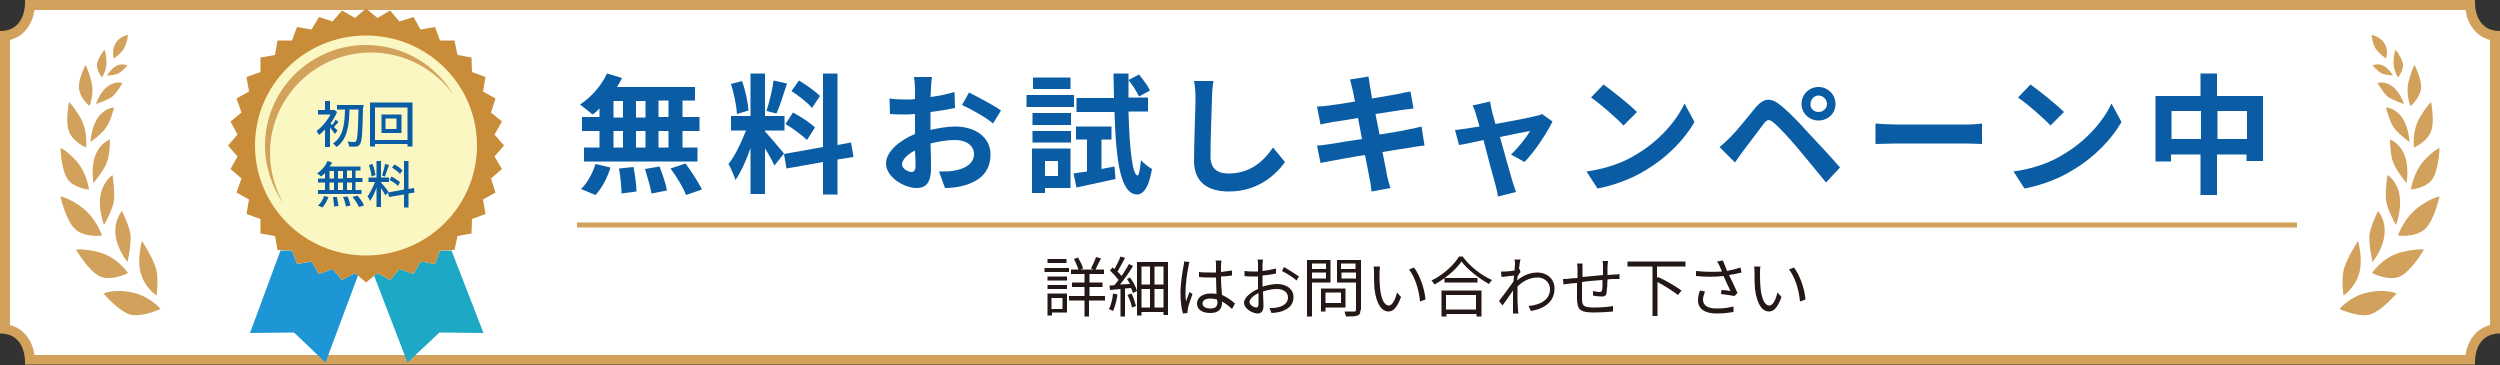
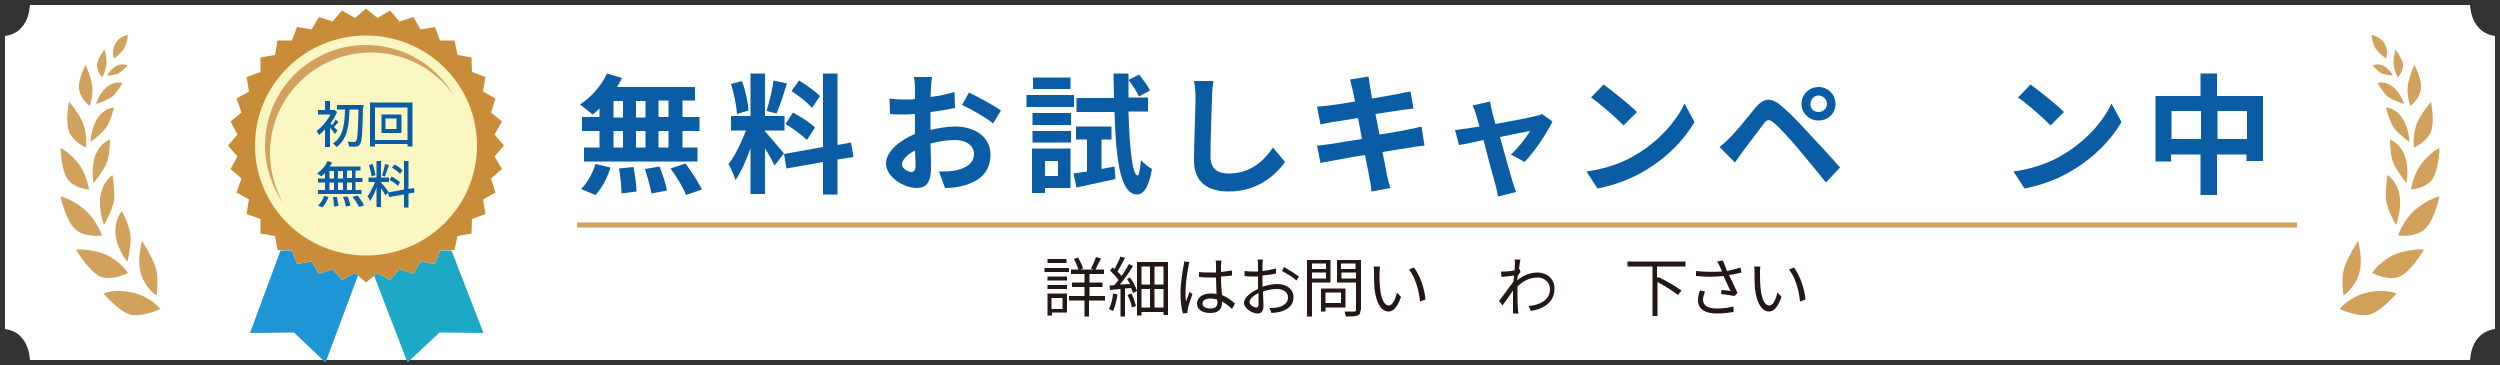
<svg xmlns="http://www.w3.org/2000/svg" version="1.1" id="レイヤー_1" x="0px" y="0px" width="500px" height="73px" viewBox="0 0 500 73" style="enable-background:new 0 0 500 73;" xml:space="preserve">
  <rect x="0" y="0" width="500" height="73" fill="#333333" stroke="none" />
  <style type="text/css">
	.st0{fill:#FFFFFF;}
	.st1{fill:#D2A15B;}
	.st2{fill:#1E95D4;}
	.st3{fill:#1DA9C5;}
	.st4{fill:#C98C38;}
	.st5{fill:#FBF7C3;}
	.st6{fill:#0A5DA4;}
	.st7{fill:#231815;}
</style>
  <g>
    <path class="st0" d="M6,72c-0.1-1.2-0.4-3.1-1.7-4.5C3.5,66.5,2.3,66,1,65.8V7.2C2.3,7,3.5,6.5,4.3,5.5C5.6,4.1,5.9,2.2,6,1h488   c0.1,1.2,0.4,3.1,1.7,4.5c0.8,0.9,1.9,1.5,3.3,1.7v58.6c-1.3,0.2-2.4,0.7-3.3,1.7c-1.3,1.4-1.6,3.3-1.7,4.5H6z" />
-     <path class="st1" d="M493.1,2c0.2,1.3,0.7,2.9,1.9,4.2c0.6,0.7,1.6,1.4,3,1.8v57c-1.4,0.4-2.4,1.1-3,1.8c-1.2,1.3-1.7,2.9-1.9,4.2   H6.9c-0.2-1.3-0.7-2.9-1.9-4.2c-0.6-0.7-1.6-1.4-3-1.8V8c1.4-0.4,2.4-1.1,3-1.8C6.2,4.9,6.7,3.3,6.9,2H493.1 M495,0L495,0L495,0z    M495,0H5c0,0,0.5,6.2-5,6.2c0,3.2,0,57.3,0,60.5c5.5,0,5,6.2,5,6.2h490c0,0-0.5-6.2,5-6.2c0-3.2,0-57.3,0-60.5   C494.5,6.2,495,0,495,0L495,0z" />
  </g>
  <polygon class="st2" points="68.4,56 66.5,53.8 63.8,54.8 62.3,52.3 59.4,52.8 58.4,50.1 56.1,50.1 50,66.6 58.8,66.5 65.1,72.5   71.6,55.1 71,54.6 " />
  <polygon class="st3" points="87,52.8 84.1,52.3 82.7,54.8 79.9,53.8 78,56 75.5,54.6 74.8,55.1 81.5,72.5 87.9,66.5 96.7,66.6   90.3,50.1 88,50.1 " />
  <polygon class="st4" points="98.9,31.3 100.8,29.1 98.9,26.9 100.4,24.3 98.2,22.5 99.1,19.7 96.6,18.3 97.1,15.4 94.4,14.4   94.3,11.5 91.5,11 90.9,8.1 88,8.1 87,5.4 84.1,5.9 82.7,3.4 79.9,4.3 78,2.1 75.5,3.6 73.2,1.7 71,3.6 68.4,2.1 66.5,4.3 63.8,3.4   62.3,5.9 59.4,5.4 58.4,8.1 55.5,8.1 55,11 52.1,11.5 52.1,14.4 49.3,15.4 49.8,18.3 47.3,19.7 48.3,22.5 46.1,24.3 47.5,26.9   45.6,29.1 47.5,31.3 46.1,33.8 48.3,35.7 47.3,38.5 49.8,39.9 49.3,42.8 52.1,43.8 52.1,46.7 55,47.2 55.5,50 58.4,50.1 59.4,52.8   62.3,52.3 63.8,54.8 66.5,53.8 68.4,56 71,54.6 73.2,56.5 75.5,54.6 78,56 79.9,53.8 82.7,54.8 84.1,52.3 87,52.8 88,50.1 90.9,50   91.5,47.2 94.3,46.7 94.4,43.8 97.1,42.8 96.6,39.9 99.1,38.5 98.2,35.7 100.4,33.8 " />
  <ellipse class="st5" cx="73.2" cy="29.1" rx="22.2" ry="22" />
  <path class="st1" d="M54,30.6c0-11.1,9.1-20.1,20.2-20.1c6.8,0,12.9,3.4,16.5,8.5c-3.5-6-10-10-17.5-10C62.1,9,53,18,53,29.1  c0,4.3,1.4,8.3,3.7,11.6C55,37.7,54,34.2,54,30.6z" />
  <g>
    <g>
      <path class="st6" d="M67,26.8c-0.2-0.3-0.6-0.8-1-1.3v3.9H65v-3.5c-0.4,0.4-0.8,0.8-1.2,1.1c-0.1-0.2-0.4-0.7-0.5-0.8    c1-0.7,2.1-2,2.8-3.3h-2.5V22H65v-1.8H66V22h0.7l0.2,0l0.5,0.4c-0.3,0.8-0.8,1.6-1.3,2.3c0.1,0.1,0.2,0.2,0.3,0.3    c0.3-0.3,0.6-0.8,0.7-1.1l0.6,0.5c-0.3,0.4-0.7,0.7-0.9,1c0.3,0.3,0.6,0.6,0.7,0.7L67,26.8z M72.6,21.5c-0.1,5-0.2,6.8-0.6,7.3    c-0.2,0.4-0.5,0.5-0.8,0.5c-0.3,0.1-0.9,0-1.4,0c0-0.3-0.1-0.7-0.3-1c0.6,0.1,1.1,0.1,1.3,0.1c0.2,0,0.3,0,0.4-0.2    c0.3-0.3,0.4-2,0.5-6.3h-1.8c-0.1,2.9-0.3,5.9-2.6,7.5c-0.2-0.2-0.5-0.6-0.7-0.7c2.2-1.5,2.3-4.2,2.4-6.8h-1.6V21h5.3V21.5z" />
      <path class="st6" d="M82.5,20.5v8.8h-1v-0.5H75v0.5h-1v-8.8H82.5z M81.5,28v-6.5H75V28H81.5z M80.3,22.9v3.7h-4v-3.7H80.3z     M79.3,23.7h-2.2v2.1h2.2V23.7z" />
      <path class="st6" d="M65,34.6c-0.3,0.3-0.5,0.5-0.8,0.7c-0.2-0.2-0.5-0.5-0.8-0.6c0.9-0.6,1.7-1.5,2.1-2.5l0.9,0.3    c-0.1,0.3-0.3,0.6-0.5,0.8h6.2v0.8h-1v1.5h1.4v0.8h-1.4V38h1.2v0.8h-8.7V38H65v-1.5h-1.4v-0.8H65V34.6z M63.6,41.1    c0.5-0.4,1-1.2,1.2-1.9l0.9,0.2c-0.3,0.8-0.7,1.5-1.2,2.1L63.6,41.1z M65.9,35.7h0.9v-1.5h-0.9V35.7z M65.9,38h0.9v-1.5h-0.9V38z     M67.4,39.4c0.1,0.6,0.2,1.4,0.3,1.8l-0.9,0.1c0-0.5-0.1-1.3-0.2-1.9L67.4,39.4z M68.6,35.7v-1.5h-1v1.5H68.6z M67.6,36.5V38h1    v-1.5H67.6z M69.5,39.3c0.3,0.6,0.5,1.3,0.6,1.8l-0.9,0.2c-0.1-0.5-0.3-1.3-0.6-1.9L69.5,39.3z M70.4,34.1h-1v1.5h1V34.1z     M70.4,36.5h-1V38h1V36.5z M71.5,39.1c0.5,0.6,1.1,1.4,1.3,2l-1,0.3c-0.2-0.5-0.8-1.4-1.3-2L71.5,39.1z" />
      <path class="st6" d="M76.2,36.5c0.3,0.3,1.3,1.5,1.5,1.9l-0.6,0.7c-0.2-0.4-0.6-1-0.9-1.5v3.8h-0.9v-3.9c-0.3,1-0.8,2-1.3,2.7    c-0.1-0.3-0.3-0.7-0.5-0.9c0.5-0.7,1.1-1.9,1.5-2.9h-1.3v-0.9h1.6v-3.3h0.9v3.3h1.6v0.9h-1.6V36.5z M74.3,35.3    c0-0.6-0.3-1.5-0.5-2.3l0.7-0.2c0.3,0.7,0.5,1.6,0.6,2.2L74.3,35.3z M77.8,33c-0.3,0.8-0.6,1.7-0.8,2.3l-0.6-0.2    c0.2-0.6,0.5-1.6,0.6-2.3L77.8,33z M81.7,38.7v2.8h-0.9v-2.6l-3,0.5l-0.2-0.9l3.2-0.6v-5.7h0.9v5.6l1.1-0.2l0.1,0.9L81.7,38.7z     M79.6,37.2c-0.3-0.4-1.1-0.9-1.7-1.2l0.4-0.7c0.6,0.3,1.3,0.8,1.7,1.1L79.6,37.2z M80,34.8c-0.3-0.4-1-0.9-1.6-1.3l0.5-0.6    c0.6,0.3,1.3,0.8,1.6,1.2L80,34.8z" />
    </g>
  </g>
  <g>
    <path class="st6" d="M120,21.6c-0.5,0.5-1,1-1.5,1.3c-0.6-0.5-1.8-1.5-2.5-2c2.2-1.4,4.3-3.8,5.4-6.2l3,0.9c-0.3,0.6-0.6,1.2-1,1.8   H139v2.7h-2.5v3.3h3.4v2.8h-3.4v3.3h3v2.8h-22.7v-2.8h3.1v-3.3h-3.5v-2.8h3.5V21.6z M116.2,37.8c1.2-1.1,2.3-3.1,2.9-5l3,0.7   c-0.6,2-1.7,4.1-3,5.5L116.2,37.8z M122.7,23.5h1.9v-3.3h-1.9V23.5z M122.7,29.5h1.9v-3.3h-1.9V29.5z M126.7,33.4   c0.3,1.6,0.6,3.6,0.6,4.9l-3,0.4c0-1.2-0.2-3.4-0.5-5L126.7,33.4z M129.1,23.5v-3.3h-1.9v3.3H129.1z M127.2,26.2v3.3h1.9v-3.3   H127.2z M131.9,33.3c0.6,1.5,1.3,3.6,1.5,4.8l-3.1,0.6c-0.2-1.2-0.8-3.3-1.3-4.9L131.9,33.3z M133.7,20.1h-2v3.3h2V20.1z    M133.7,26.2h-2v3.3h2V26.2z M137.1,32.7c1.2,1.6,2.6,3.8,3.3,5.2l-3.2,1.1c-0.5-1.4-1.9-3.7-3.1-5.3L137.1,32.7z" />
    <path class="st6" d="M154.9,33.1c-0.4-0.8-1.1-2.2-1.9-3.4v9.1h-2.9v-9.2c-0.8,2.4-1.9,4.8-3,6.4c-0.3-0.9-0.9-2.3-1.4-3.2   c1.3-1.6,2.6-4.4,3.5-6.7h-3v-2.9h3.9v-8.5h2.9v8.5h3.9v2.9h-3.9v0.2c0.8,0.8,3.2,3.7,3.8,4.4L154.9,33.1z M147.4,22.8   c-0.1-1.6-0.6-4.1-1.2-6l2.2-0.6c0.7,1.9,1.2,4.3,1.3,5.9L147.4,22.8z M157.4,16.7c-0.7,2.1-1.4,4.5-2.1,6l-2-0.5   c0.5-1.6,1.2-4.3,1.4-6.1L157.4,16.7z M167.5,31.9v7h-2.9v-6.5l-7.3,1.3l-0.5-2.9l7.8-1.4V14.7h2.9V29l2.7-0.5l0.5,2.9L167.5,31.9z    M158.6,22.5c1.5,0.8,3.5,2.1,4.4,3l-1.6,2.5c-0.9-0.9-2.8-2.3-4.3-3.2L158.6,22.5z M162.4,21.6c-0.8-1-2.6-2.4-4.1-3.4l1.5-2.1   c1.5,0.9,3.3,2.2,4.2,3.1L162.4,21.6z" />
    <path class="st6" d="M186,26c1.8-0.4,3.5-0.7,5-0.7c4,0,7.1,2.1,7.1,5.6c0,3-1.6,5.3-5.7,6.3c-1.2,0.3-2.4,0.4-3.4,0.4l-1.2-3.3   c1.2,0,2.3,0,3.2-0.2c2.1-0.4,3.8-1.4,3.8-3.3c0-1.7-1.6-2.8-3.8-2.8c-1.6,0-3.3,0.3-4.9,0.7c0.1,2.1,0.1,4,0.1,4.9   c0,3.2-1.2,4-2.9,4c-2.5,0-6.1-2.2-6.1-4.9c0-2.3,2.6-4.6,5.8-5.9c0-0.6,0-1.2,0-1.8v-2.2c-0.5,0-1,0.1-1.4,0.1   c-1.2,0-2.5,0-3.6-0.1l-0.1-3.1c1.5,0.2,2.6,0.2,3.6,0.2c0.5,0,1,0,1.5-0.1c0-0.9,0-1.7,0-2.1c0-0.5-0.1-1.8-0.2-2.3h3.6   c-0.1,0.5-0.2,1.6-0.2,2.2c0,0.6-0.1,1.2-0.1,1.8c1.7-0.2,3.4-0.6,4.8-1l0.1,3.2c-1.5,0.3-3.2,0.6-4.9,0.8c0,0.8,0,1.6,0,2.3V26z    M183.1,33.3c0-0.6,0-1.8-0.1-3.2c-1.6,0.8-2.6,1.9-2.6,2.8c0,0.8,1.2,1.5,1.9,1.5C182.7,34.4,183.1,34.1,183.1,33.3z M193.8,18.5   c2,1,5,2.6,6.4,3.6l-1.6,2.6c-1.2-1.1-4.6-3-6.2-3.7L193.8,18.5z" />
    <path class="st6" d="M214.8,21.4h-9.5V19h9.5V21.4z M214.2,37.6H209v1h-2.6v-8.9h7.7V37.6z M206.5,22.6h7.7V25h-7.7V22.6z    M206.5,26.2h7.7v2.3h-7.7V26.2z M214.1,17.8h-7.5v-2.3h7.5V17.8z M209,32.2v3h2.6v-3H209z M222.9,33.3l0.2,2.5   c-2.7,0.6-5.5,1.2-7.8,1.7l-0.6-2.8c0.8-0.1,1.7-0.3,2.7-0.4v-6.4h-2.2v-2.6h7.1v2.6h-2v5.9L222.9,33.3z M225.7,22.4   c0.2,7.4,0.8,12.6,1.8,12.7c0.3,0,0.5-1.2,0.7-3.1c0.5,0.7,1.7,1.5,2.2,1.8c-0.7,4.2-2,5.1-3,5.1c-3.2-0.1-4.2-6.2-4.5-16.5h-7.6   v-2.8h7.5c0-1.6-0.1-3.2-0.1-4.9h3V16l2.1-1.1c0.8,1,1.8,2.3,2.2,3.2l-2.2,1.2c-0.4-0.9-1.3-2.3-2.1-3.3c0,1.2,0,2.4,0,3.5h3.9v2.8   H225.7z" />
    <path class="st6" d="M242.7,16.2c-0.2,1.1-0.3,2.4-0.3,3.4c-0.1,2.8-0.3,8.5-0.3,11.7c0,2.6,1.6,3.4,3.6,3.4c4.3,0,7-2.4,8.9-5.2   l2.4,2.9c-1.7,2.4-5.3,5.9-11.2,5.9c-4.2,0-7-1.8-7-6.2c0-3.5,0.3-10.2,0.3-12.4c0-1.2-0.1-2.5-0.3-3.5L242.7,16.2z" />
    <path class="st6" d="M284.9,29.1c-0.7,0.1-1.8,0.2-2.7,0.4c-1.3,0.2-3.4,0.5-5.7,0.9c0.4,2.1,0.8,3.9,0.9,4.7   c0.2,0.8,0.4,1.7,0.7,2.5l-3.8,0.7c-0.1-1-0.2-1.9-0.4-2.6c-0.1-0.8-0.5-2.5-0.9-4.7c-2.7,0.4-5.1,0.9-6.3,1.1s-2,0.4-2.6,0.5   l-0.7-3.5c0.7,0,1.9-0.2,2.7-0.3c1.2-0.2,3.6-0.6,6.3-1l-0.8-4.2c-2.3,0.4-4.3,0.7-5.1,0.8c-0.9,0.2-1.6,0.3-2.4,0.5l-0.7-3.6   c0.8,0,1.6-0.1,2.4-0.2c0.9-0.1,2.9-0.4,5.2-0.8c-0.2-1.1-0.4-1.9-0.5-2.4c-0.2-0.7-0.3-1.3-0.5-2l3.7-0.6c0.1,0.5,0.2,1.4,0.3,2   c0.1,0.4,0.2,1.2,0.4,2.4c2.2-0.4,4.2-0.7,5.2-0.9c0.8-0.2,1.8-0.4,2.5-0.5l0.6,3.4c-0.6,0.1-1.6,0.2-2.4,0.3l-5.2,0.8l0.8,4.1   c2.4-0.4,4.5-0.7,5.7-1c1-0.2,2-0.4,2.7-0.6L284.9,29.1z" />
    <path class="st6" d="M302.2,30.9c1.3-1.2,3.1-3.4,3.8-4.7c-0.6,0.1-3.2,0.6-6,1.2c1,3.6,2.1,7.6,2.5,8.9c0.2,0.5,0.5,1.6,0.7,2.1   l-3.6,0.9c-0.1-0.7-0.3-1.5-0.5-2.3c-0.4-1.4-1.5-5.4-2.4-9c-2.2,0.5-4.1,0.9-4.9,1L291,26c0.8-0.1,1.5-0.2,2.4-0.3   c0.4-0.1,1.3-0.2,2.5-0.4c-0.3-1-0.5-1.8-0.7-2.4c-0.2-0.7-0.4-1.3-0.7-1.8l3.5-0.8c0.1,0.6,0.3,1.3,0.4,2l0.7,2.5   c3.3-0.6,7-1.3,8-1.6c0.5-0.1,1-0.2,1.3-0.4l2.1,1.5c-1.1,2.3-3.7,6.2-5.6,8.1L302.2,30.9z" />
    <path class="st6" d="M327.4,30.8c4.4-2.6,7.9-6.6,9.5-10.1l2,3.7c-2,3.5-5.5,7.1-9.7,9.6c-2.6,1.6-6,3-9.7,3.7l-2.2-3.4   C321.5,33.7,324.9,32.4,327.4,30.8z M327.4,22.4l-2.7,2.7c-1.4-1.5-4.6-4.3-6.5-5.6l2.5-2.6C322.5,18.2,325.9,20.9,327.4,22.4z" />
    <path class="st6" d="M346.2,27.3c1.2-1.2,3.2-3.7,5-5.9c1.6-1.8,3-2,5.1-0.2c1.8,1.5,3.7,3.5,5.3,5.3c1.8,1.9,4.6,4.9,6.4,7l-2.8,3   c-1.7-2.1-4.1-5-5.6-6.8c-1.6-1.9-3.8-4.3-4.8-5.1c-0.9-0.8-1.4-0.8-2.1,0.2c-1,1.3-2.9,3.9-4,5.3c-0.6,0.8-1.2,1.7-1.7,2.4   l-3.1-3.1C344.8,28.7,345.4,28.1,346.2,27.3z M363.7,17.4c1.9,0,3.4,1.5,3.4,3.4c0,1.9-1.5,3.3-3.4,3.3s-3.4-1.5-3.4-3.3   C360.3,18.9,361.8,17.4,363.7,17.4z M363.7,22.4c0.9,0,1.7-0.7,1.7-1.6c0-0.9-0.8-1.7-1.7-1.7s-1.6,0.8-1.6,1.7   C362,21.7,362.8,22.4,363.7,22.4z" />
-     <path class="st6" d="M375.1,24.7c0.9,0.1,2.9,0.2,4.2,0.2h14c1.2,0,2.4-0.1,3.1-0.2v4.1c-0.6,0-2-0.1-3.1-0.1h-14   c-1.5,0-3.2,0.1-4.2,0.1V24.7z" />
    <path class="st6" d="M412.8,30.8c4.4-2.6,7.9-6.6,9.5-10.1l2,3.7c-2,3.5-5.5,7.1-9.7,9.6c-2.6,1.6-6,3-9.7,3.7l-2.2-3.4   C406.9,33.7,410.3,32.4,412.8,30.8z M412.8,22.4l-2.7,2.7c-1.4-1.5-4.6-4.3-6.5-5.6l2.5-2.6C407.9,18.2,411.3,20.9,412.8,22.4z" />
    <path class="st6" d="M452.6,19.2v13h-3.3v-1.3h-5.9v8.1h-3.3v-8.1h-5.9v1.4h-3.1V19.2h9v-4.5h3.3v4.5H452.6z M440.2,27.8v-5.6h-5.9   v5.6H440.2z M449.4,27.8v-5.6h-5.9v5.6H449.4z" />
  </g>
  <g>
    <g>
      <path class="st7" d="M213.8,54.4h-4.9v-0.8h4.9V54.4z M213.4,62.5h-3v0.6h-0.9v-4.4h3.9V62.5z M209.5,55.3h3.9v0.8h-3.9V55.3z     M209.5,57h3.9v0.8h-3.9V57z M213.3,52.6h-3.8v-0.8h3.8V52.6z M210.3,59.6v2.2h2.2v-2.2H210.3z M220.9,60.1h-3.1v3.2h-0.9v-3.2    h-3.1v-0.9h3.1v-1.8h-2.5v-0.9h2.5v-1.7h-2.7v-0.9h1.5c-0.2-0.6-0.6-1.5-0.9-2.1l0.8-0.3c0.4,0.7,0.9,1.6,1,2.2l-0.5,0.2h2.6    l-0.5-0.2c0.3-0.6,0.8-1.6,1-2.3l1,0.3c-0.4,0.7-0.8,1.6-1.1,2.2h1.7v0.9h-2.9v1.7h2.6v0.9h-2.6v1.8h3.1V60.1z" />
      <path class="st7" d="M226,55.5c0.6,0.8,1.2,1.9,1.4,2.7l-0.8,0.4c-0.1-0.3-0.2-0.6-0.4-1l-1.2,0.1v5.6h-0.9v-5.5L222,58l-0.1-0.9    c0.3,0,0.7,0,1-0.1c0.3-0.3,0.5-0.6,0.8-1c-0.4-0.6-1.1-1.3-1.7-1.9l0.5-0.6c0.1,0.1,0.3,0.2,0.4,0.3c0.4-0.7,0.9-1.7,1.2-2.5    l0.9,0.3c-0.5,0.9-1,1.9-1.5,2.7c0.3,0.3,0.6,0.6,0.8,0.9c0.6-0.8,1.1-1.7,1.5-2.4l0.8,0.4c-0.7,1.2-1.7,2.6-2.6,3.7l2-0.1    c-0.2-0.4-0.4-0.7-0.6-1L226,55.5z M223.5,58.9c-0.2,1.2-0.5,2.5-0.9,3.3c-0.2-0.1-0.6-0.3-0.8-0.4c0.4-0.8,0.7-1.9,0.8-3.1    L223.5,58.9z M226.3,58.7c0.4,0.8,0.7,1.8,0.9,2.5l-0.8,0.3c-0.1-0.7-0.5-1.7-0.9-2.5L226.3,58.7z M233.6,52.4V63h-0.9v-0.6h-4.4    v0.7h-0.9V52.4H233.6z M228.3,53.3v3.6h1.7v-3.6H228.3z M228.3,61.5h1.7v-3.7h-1.7V61.5z M232.7,53.3h-1.8v3.6h1.8V53.3z     M232.7,61.5v-3.7h-1.8v3.7H232.7z" />
      <path class="st7" d="M237.9,52.4c-0.1,0.2-0.2,0.6-0.2,0.9c-0.3,1.2-0.6,3.7-0.6,5.2c0,0.6,0,1.1,0.1,1.8c0.2-0.6,0.5-1.4,0.7-1.9    l0.6,0.4c-0.3,0.9-0.8,2.2-0.9,2.8c0,0.2-0.1,0.4-0.1,0.6c0,0.1,0,0.3,0,0.4l-0.9,0.1c-0.3-0.9-0.5-2.3-0.5-4.1    c0-1.9,0.4-4.3,0.6-5.4c0.1-0.3,0.1-0.6,0.1-0.9L237.9,52.4z M246.4,61.8c-0.6-0.6-1.3-1.1-2-1.5v0.2c0,1.1-0.5,2.1-2.3,2.1    c-1.7,0-2.7-0.7-2.7-1.9c0-1.1,1-2,2.7-2c0.4,0,0.8,0,1.2,0.1c0-1-0.1-2.2-0.1-3.3c-0.4,0-0.8,0-1.2,0c-0.7,0-1.4,0-2.2-0.1v-1    c0.7,0.1,1.4,0.1,2.2,0.1c0.4,0,0.8,0,1.2,0v-1.6c0-0.2,0-0.6-0.1-0.8h1.2c0,0.2-0.1,0.5-0.1,0.8c0,0.4,0,0.9,0,1.5    c0.8-0.1,1.5-0.2,2.2-0.3v1c-0.7,0.1-1.5,0.2-2.2,0.2c0,1.3,0.1,2.6,0.2,3.7c1,0.4,1.9,1.1,2.6,1.7L246.4,61.8z M243.4,59.9    c-0.4-0.1-0.9-0.2-1.3-0.2c-1,0-1.6,0.4-1.6,1c0,0.6,0.6,1,1.6,1c1.1,0,1.4-0.5,1.4-1.4C243.4,60.2,243.4,60,243.4,59.9z" />
      <path class="st7" d="M252.6,57.3c1-0.3,2-0.5,2.8-0.5c1.9,0,3.3,1,3.3,2.6c0,1.6-1,2.5-2.8,3c-0.6,0.1-1.2,0.2-1.6,0.2l-0.4-1    c0.5,0,1,0,1.5-0.1c1.1-0.2,2.2-0.8,2.2-2c0-1.1-1-1.7-2.2-1.7c-1,0-1.9,0.2-2.8,0.5c0,1.1,0.1,2.2,0.1,2.8c0,1.2-0.5,1.6-1.2,1.6    c-1,0-2.7-1-2.7-2.1c0-1.1,1.4-2.2,2.8-2.8V57c0-0.5,0-1.1,0-1.7c-0.4,0-0.7,0-1,0c-0.6,0-1.2,0-1.7-0.1l0-1    c0.7,0.1,1.2,0.1,1.7,0.1c0.3,0,0.6,0,1,0c0-0.7,0-1.2,0-1.5c0-0.3,0-0.7-0.1-0.9h1.1c0,0.2-0.1,0.6-0.1,0.9c0,0.3,0,0.8,0,1.4    c0.9-0.1,1.9-0.3,2.7-0.5l0,1c-0.8,0.2-1.8,0.3-2.7,0.4c0,0.6,0,1.2,0,1.7V57.3z M251.7,60.9c0-0.5,0-1.3,0-2.3    c-1,0.5-1.8,1.2-1.8,1.8s0.9,1.1,1.4,1.1C251.5,61.5,251.7,61.3,251.7,60.9z M256.8,53.4c0.9,0.5,2.3,1.4,3,1.9l-0.5,0.8    c-0.6-0.6-2.1-1.5-2.9-1.9L256.8,53.4z" />
      <path class="st7" d="M262.4,56.5v6.8h-1V52h4.7v4.5H262.4z M262.4,52.7v1.1h2.8v-1.1H262.4z M265.2,55.7v-1.2h-2.8v1.2H265.2z     M265.1,61.5v0.8h-0.9v-4.6h4.9v3.8H265.1z M265.1,58.5v2.1h3.1v-2.1H265.1z M272.1,62c0,0.6-0.2,1-0.6,1.1    c-0.5,0.2-1.2,0.2-2.3,0.2c-0.1-0.3-0.2-0.7-0.3-1c0.9,0,1.7,0,2,0c0.2,0,0.3-0.1,0.3-0.3v-5.5h-3.8V52h4.8V62z M268.2,52.7v1.1    h2.9v-1.1H268.2z M271.2,55.7v-1.2h-2.9v1.2H271.2z" />
      <path class="st7" d="M275.9,54.5c0,0.8,0,2,0.1,3c0.2,2.2,0.8,3.6,1.8,3.6c0.7,0,1.3-1.3,1.6-2.6l0.8,0.9    c-0.8,2.2-1.6,2.9-2.5,2.9c-1.2,0-2.4-1.2-2.8-4.5c-0.1-1.1-0.1-2.7-0.1-3.4c0-0.3,0-0.8-0.1-1.1l1.3,0    C276,53.6,275.9,54.2,275.9,54.5z M285.1,59.9l-1.1,0.4c-0.2-2.3-1-4.9-2.2-6.4l1-0.4C284,55.1,284.9,57.7,285.1,59.9z" />
-       <path class="st7" d="M292.6,51.4c1.4,1.9,3.7,3.7,5.8,4.6c-0.2,0.2-0.5,0.6-0.6,0.8c-2-1.1-4.3-2.9-5.5-4.5    c-1.1,1.6-3.2,3.4-5.4,4.6c-0.1-0.2-0.4-0.6-0.6-0.8c2.3-1.1,4.5-3.1,5.5-4.8H292.6z M288.3,58.1h8v5.2h-1v-0.5h-6v0.5h-1V58.1z     M295.5,55.6v0.9h-6.6v-0.9H295.5z M289.2,59v2.9h6V59H289.2z" />
      <path class="st7" d="M304.1,54.4c-0.2,0.2-0.4,0.6-0.6,0.9c0,0.3,0,0.5-0.1,0.8c1.4-1.2,2.9-1.6,4.1-1.6c1.8,0,3.4,1.2,3.4,3.2    c0,2.6-1.9,4-4.7,4.5l-0.5-1C308,61,310,60,310,57.8c0-1-0.8-2.3-2.5-2.3c-1.5,0-2.9,0.7-4,1.8c0,0.5,0,1.1,0,1.5    c0,1.2,0,2,0.1,3.1c0,0.2,0,0.5,0.1,0.8h-1.1c0-0.2,0-0.6,0-0.8c0-1.2,0-1.9,0-3.3c0-0.1,0-0.3,0-0.5c-0.6,0.9-1.5,2.2-2.1,3    l-0.7-0.9c0.7-0.9,2.2-2.9,2.9-3.9c0-0.4,0.1-0.8,0.1-1.2c-0.6,0.1-1.7,0.2-2.5,0.3l-0.1-1.1c0.3,0,0.5,0,0.9,0    c0.4,0,1.2-0.1,1.8-0.2c0-0.6,0.1-1.1,0.1-1.2c0-0.3,0-0.6-0.1-1l1.2,0c-0.1,0.3-0.2,1-0.3,1.9l0.1,0L304.1,54.4z" />
-       <path class="st7" d="M321.6,52.3c0,0.2-0.1,0.6-0.1,0.9c0,0.6,0,1.2,0,1.8c0.5,0,1-0.1,1.4-0.1c0.3,0,0.7,0,1-0.1v1    c-0.2,0-0.7,0-1,0c-0.4,0-0.9,0-1.4,0.1c0,0.9-0.1,2.1-0.2,2.7c-0.1,0.6-0.4,0.7-1,0.7c-0.5,0-1.4-0.1-1.7-0.2l0-0.9    c0.4,0.1,1,0.2,1.3,0.2c0.3,0,0.4-0.1,0.5-0.3c0.1-0.4,0.1-1.3,0.1-2.1c-1.3,0.1-2.9,0.2-4.1,0.4c0,1.3,0,2.7,0,3.2    c0,1.4,0.1,1.9,2.3,1.9c1.4,0,3-0.1,3.9-0.3l0,1.1c-0.9,0.1-2.5,0.2-3.8,0.2c-3,0-3.3-0.7-3.4-2.7c0-0.6,0-1.9,0-3.2l-1.4,0.1    c-0.4,0.1-1,0.1-1.3,0.2l-0.1-1.1c0.4,0,0.9,0,1.4-0.1c0.3,0,0.8-0.1,1.5-0.1l0-1.8c0-0.4,0-0.7-0.1-1.1h1.1c0,0.3,0,0.6,0,1    l0,1.7c1.3-0.1,2.8-0.3,4.1-0.4v-1.8c0-0.3,0-0.7-0.1-1H321.6z" />
      <path class="st7" d="M331.4,53.3v2.3l0.2-0.2c1.6,0.7,3.6,1.9,4.7,2.7l-0.7,0.9c-0.9-0.7-2.6-1.8-4.1-2.6v6.8h-1v-9.9h-5v-1h11.6    v1H331.4z" />
      <path class="st7" d="M348.3,54.5c-0.8,0.2-1.7,0.4-2.5,0.5c0.5,1,1.2,2.5,1.7,3.6l-0.6,0.6c-0.6-0.1-1.8-0.3-2.7-0.4l0.1-0.8    c0.5,0,1.4,0.1,1.8,0.2c-0.4-0.8-1-2.1-1.4-3c-1.7,0.2-3.5,0.2-5.5,0l0-1c1.9,0.2,3.7,0.2,5.2,0.1l-0.4-0.9    c-0.2-0.5-0.3-0.7-0.6-1.1l1.2-0.2c0.3,0.9,0.6,1.4,0.8,2.1c0.9-0.2,1.8-0.4,2.7-0.7L348.3,54.5z M341,58.3    c-0.2,0.5-0.4,1.2-0.4,1.6c0,1.1,0.8,1.8,2.7,1.8c1.7,0,2.5-0.2,3.4-0.4l0,1.1c-0.8,0.1-1.7,0.3-3.4,0.3c-2.4,0-3.7-1-3.7-2.6    c0-0.6,0.1-1.3,0.4-2L341,58.3z" />
      <path class="st7" d="M352,54.5c0,0.8,0,2,0.1,3c0.2,2.2,0.8,3.6,1.8,3.6c0.7,0,1.3-1.3,1.6-2.6l0.8,0.9c-0.8,2.2-1.6,2.9-2.5,2.9    c-1.2,0-2.4-1.2-2.8-4.5c-0.1-1.1-0.1-2.7-0.1-3.4c0-0.3,0-0.8-0.1-1.1l1.3,0C352,53.6,352,54.2,352,54.5z M361.1,59.9l-1.1,0.4    c-0.2-2.3-1-4.9-2.2-6.4l1-0.4C360,55.1,360.9,57.7,361.1,59.9z" />
    </g>
  </g>
  <rect x="115.4" y="44.5" class="st1" width="344" height="1" />
  <path class="st1" d="M468.7,59.1c0,0,2.2-1.4,3.1-4.3c0.9-2.9-0.2-6.6-0.2-6.6s-2.1,3.2-2.8,5.5C468.2,56,468.7,59.1,468.7,59.1z" />
  <path class="st1" d="M467.9,61.8c0,0,2-2.5,5.6-3.3c3.7-0.8,5.8,0.2,5.8,0.2s-2.7,3.2-5,4.1C472,63.7,467.9,61.8,467.9,61.8z" />
-   <path class="st1" d="M474.5,52.4c0,0,2.1-2.5,2.4-5.5c0.3-3-1.3-4.7-1.3-4.7s-1.4,2.8-1.7,4.7C473.7,48.8,474.5,52.4,474.5,52.4z" />
  <path class="st1" d="M474.4,54.6c0,0,2.2-3.3,6-4.2c2.9-0.7,4.4-0.5,4.4-0.5s-2.4,4.2-4.8,5.4C477.6,56.3,474.4,54.6,474.4,54.6z" />
  <path class="st1" d="M479.2,45c0,0,1.2-3.1,0.7-6s-2.4-4-2.4-4s-0.5,3.1-0.3,5S479.2,45,479.2,45z" />
  <path class="st1" d="M479.6,47.1c0,0,1.2-3.7,4.4-5.9c2.4-1.7,3.9-1.9,3.9-1.9s-1,4.7-2.9,6.5C483,47.6,479.6,47.1,479.6,47.1z" />
  <path class="st1" d="M481.3,36.6c0,0,0.6-3.1-0.4-5.6c-1-2.5-2.9-3.1-2.9-3.1s0,2.9,0.6,4.5C479.2,34.1,481.3,36.6,481.3,36.6z" />
  <path class="st1" d="M482.2,37.9c0,0,0.4-3.4,2.7-5.9c2-2.1,3-2.4,3-2.4s-0.1,4.2-1.4,6.2C485.2,37.7,482.2,37.9,482.2,37.9z" />
  <path class="st1" d="M481.9,28.4c0,0-0.1-2.9-1.5-4.9c-1.4-2-3.2-2-3.2-2s0.6,2.6,1.5,3.9C479.5,26.7,481.9,28.4,481.9,28.4z" />
  <path class="st1" d="M482.8,29.5c0,0-0.5-3.2,1.2-6.1c1.4-2.3,2.2-3,2.2-3s0.8,3.8,0,5.9C485.4,28.4,482.8,29.5,482.8,29.5z" />
  <path class="st1" d="M480.8,20.8c0,0-0.7-2.3-2.3-3.5c-1.6-1.2-3-0.7-3-0.7s1.1,1.9,2,2.7C478.6,20.1,480.8,20.8,480.8,20.8z" />
  <path class="st1" d="M482.1,21.2c0,0-1.1-2.5-0.3-5.2c0.6-2.2,1.1-3,1.1-3s1.5,2.8,1.3,4.7C484,19.7,482.1,21.2,482.1,21.2z" />
  <path class="st1" d="M478.6,15.1c0,0-0.8-1.4-2-2c-1.2-0.5-2.1,0-2.1,0s1,1.1,1.7,1.5S478.6,15.1,478.6,15.1z" />
  <path class="st1" d="M479.6,15.5c0,0-1-1.5-0.9-3.4c0.1-1.4,0.4-2.2,0.4-2.2s1.3,1.7,1.5,2.9C480.7,14.2,479.6,15.5,479.6,15.5z" />
  <path class="st1" d="M477.2,11.7c0,0,0.6-1.5-0.3-3c-0.9-1.5-2.6-1.7-2.6-1.7s0.2,1.7,0.8,2.7C475.9,10.8,477.2,11.7,477.2,11.7z" />
  <path class="st1" d="M31.3,59.1c0,0-2.2-1.4-3.1-4.3c-0.9-2.9,0.2-6.6,0.2-6.6s2.1,3.2,2.8,5.5C31.8,56,31.3,59.1,31.3,59.1z" />
  <path class="st1" d="M32.1,61.8c0,0-2-2.5-5.6-3.3c-3.7-0.8-5.8,0.2-5.8,0.2s2.7,3.2,5,4.1C28,63.7,32.1,61.8,32.1,61.8z" />
  <path class="st1" d="M25.5,52.4c0,0-2.1-2.5-2.4-5.5c-0.3-3,1.3-4.7,1.3-4.7s1.4,2.8,1.7,4.7C26.3,48.8,25.5,52.4,25.5,52.4z" />
  <path class="st1" d="M25.6,54.6c0,0-2.2-3.3-6-4.2c-2.8-0.7-4.4-0.5-4.4-0.5s2.4,4.2,4.8,5.4C22.4,56.3,25.6,54.6,25.6,54.6z" />
  <path class="st1" d="M20.8,45c0,0-1.2-3.1-0.7-6c0.6-2.9,2.4-4,2.4-4s0.5,3.1,0.3,5C22.6,41.9,20.8,45,20.8,45z" />
  <path class="st1" d="M20.4,47.1c0,0-1.2-3.7-4.4-5.9c-2.4-1.7-3.9-1.9-3.9-1.9s1,4.7,2.9,6.5S20.4,47.1,20.4,47.1z" />
  <path class="st1" d="M18.7,36.6c0,0-0.6-3.1,0.4-5.6c1-2.5,2.9-3.1,2.9-3.1s0,2.9-0.6,4.5C20.8,34.1,18.7,36.6,18.7,36.6z" />
  <path class="st1" d="M17.8,37.9c0,0-0.4-3.4-2.7-5.9c-2-2.1-3-2.4-3-2.4s0.1,4.2,1.4,6.2C14.8,37.7,17.8,37.9,17.8,37.9z" />
  <path class="st1" d="M18.1,28.4c0,0,0.1-2.9,1.5-4.9c1.4-2,3.2-2,3.2-2s-0.6,2.6-1.5,3.9C20.5,26.7,18.1,28.4,18.1,28.4z" />
  <path class="st1" d="M17.2,29.5c0,0,0.5-3.2-1.2-6.1c-1.4-2.3-2.2-3-2.2-3s-0.8,3.8,0,5.9C14.6,28.4,17.2,29.5,17.2,29.5z" />
  <path class="st1" d="M19.2,20.8c0,0,0.7-2.3,2.3-3.5c1.6-1.2,3-0.7,3-0.7s-1.1,1.9-2,2.7C21.4,20.1,19.2,20.8,19.2,20.8z" />
  <path class="st1" d="M17.9,21.2c0,0,1.1-2.5,0.3-5.2c-0.6-2.2-1.1-3-1.1-3s-1.5,2.8-1.3,4.7C16,19.7,17.9,21.2,17.9,21.2z" />
  <path class="st1" d="M21.4,15.1c0,0,0.8-1.4,2-2c1.2-0.5,2.1,0,2.1,0s-1,1.1-1.7,1.5C23,15.1,21.4,15.1,21.4,15.1z" />
  <path class="st1" d="M20.4,15.5c0,0,1-1.5,0.9-3.4c-0.1-1.4-0.4-2.2-0.4-2.2s-1.3,1.7-1.5,2.9C19.3,14.2,20.4,15.5,20.4,15.5z" />
  <path class="st1" d="M22.8,11.7c0,0-0.6-1.5,0.3-3C23.9,7.2,25.6,7,25.6,7s-0.2,1.7-0.8,2.7C24.1,10.8,22.8,11.7,22.8,11.7z" />
</svg>